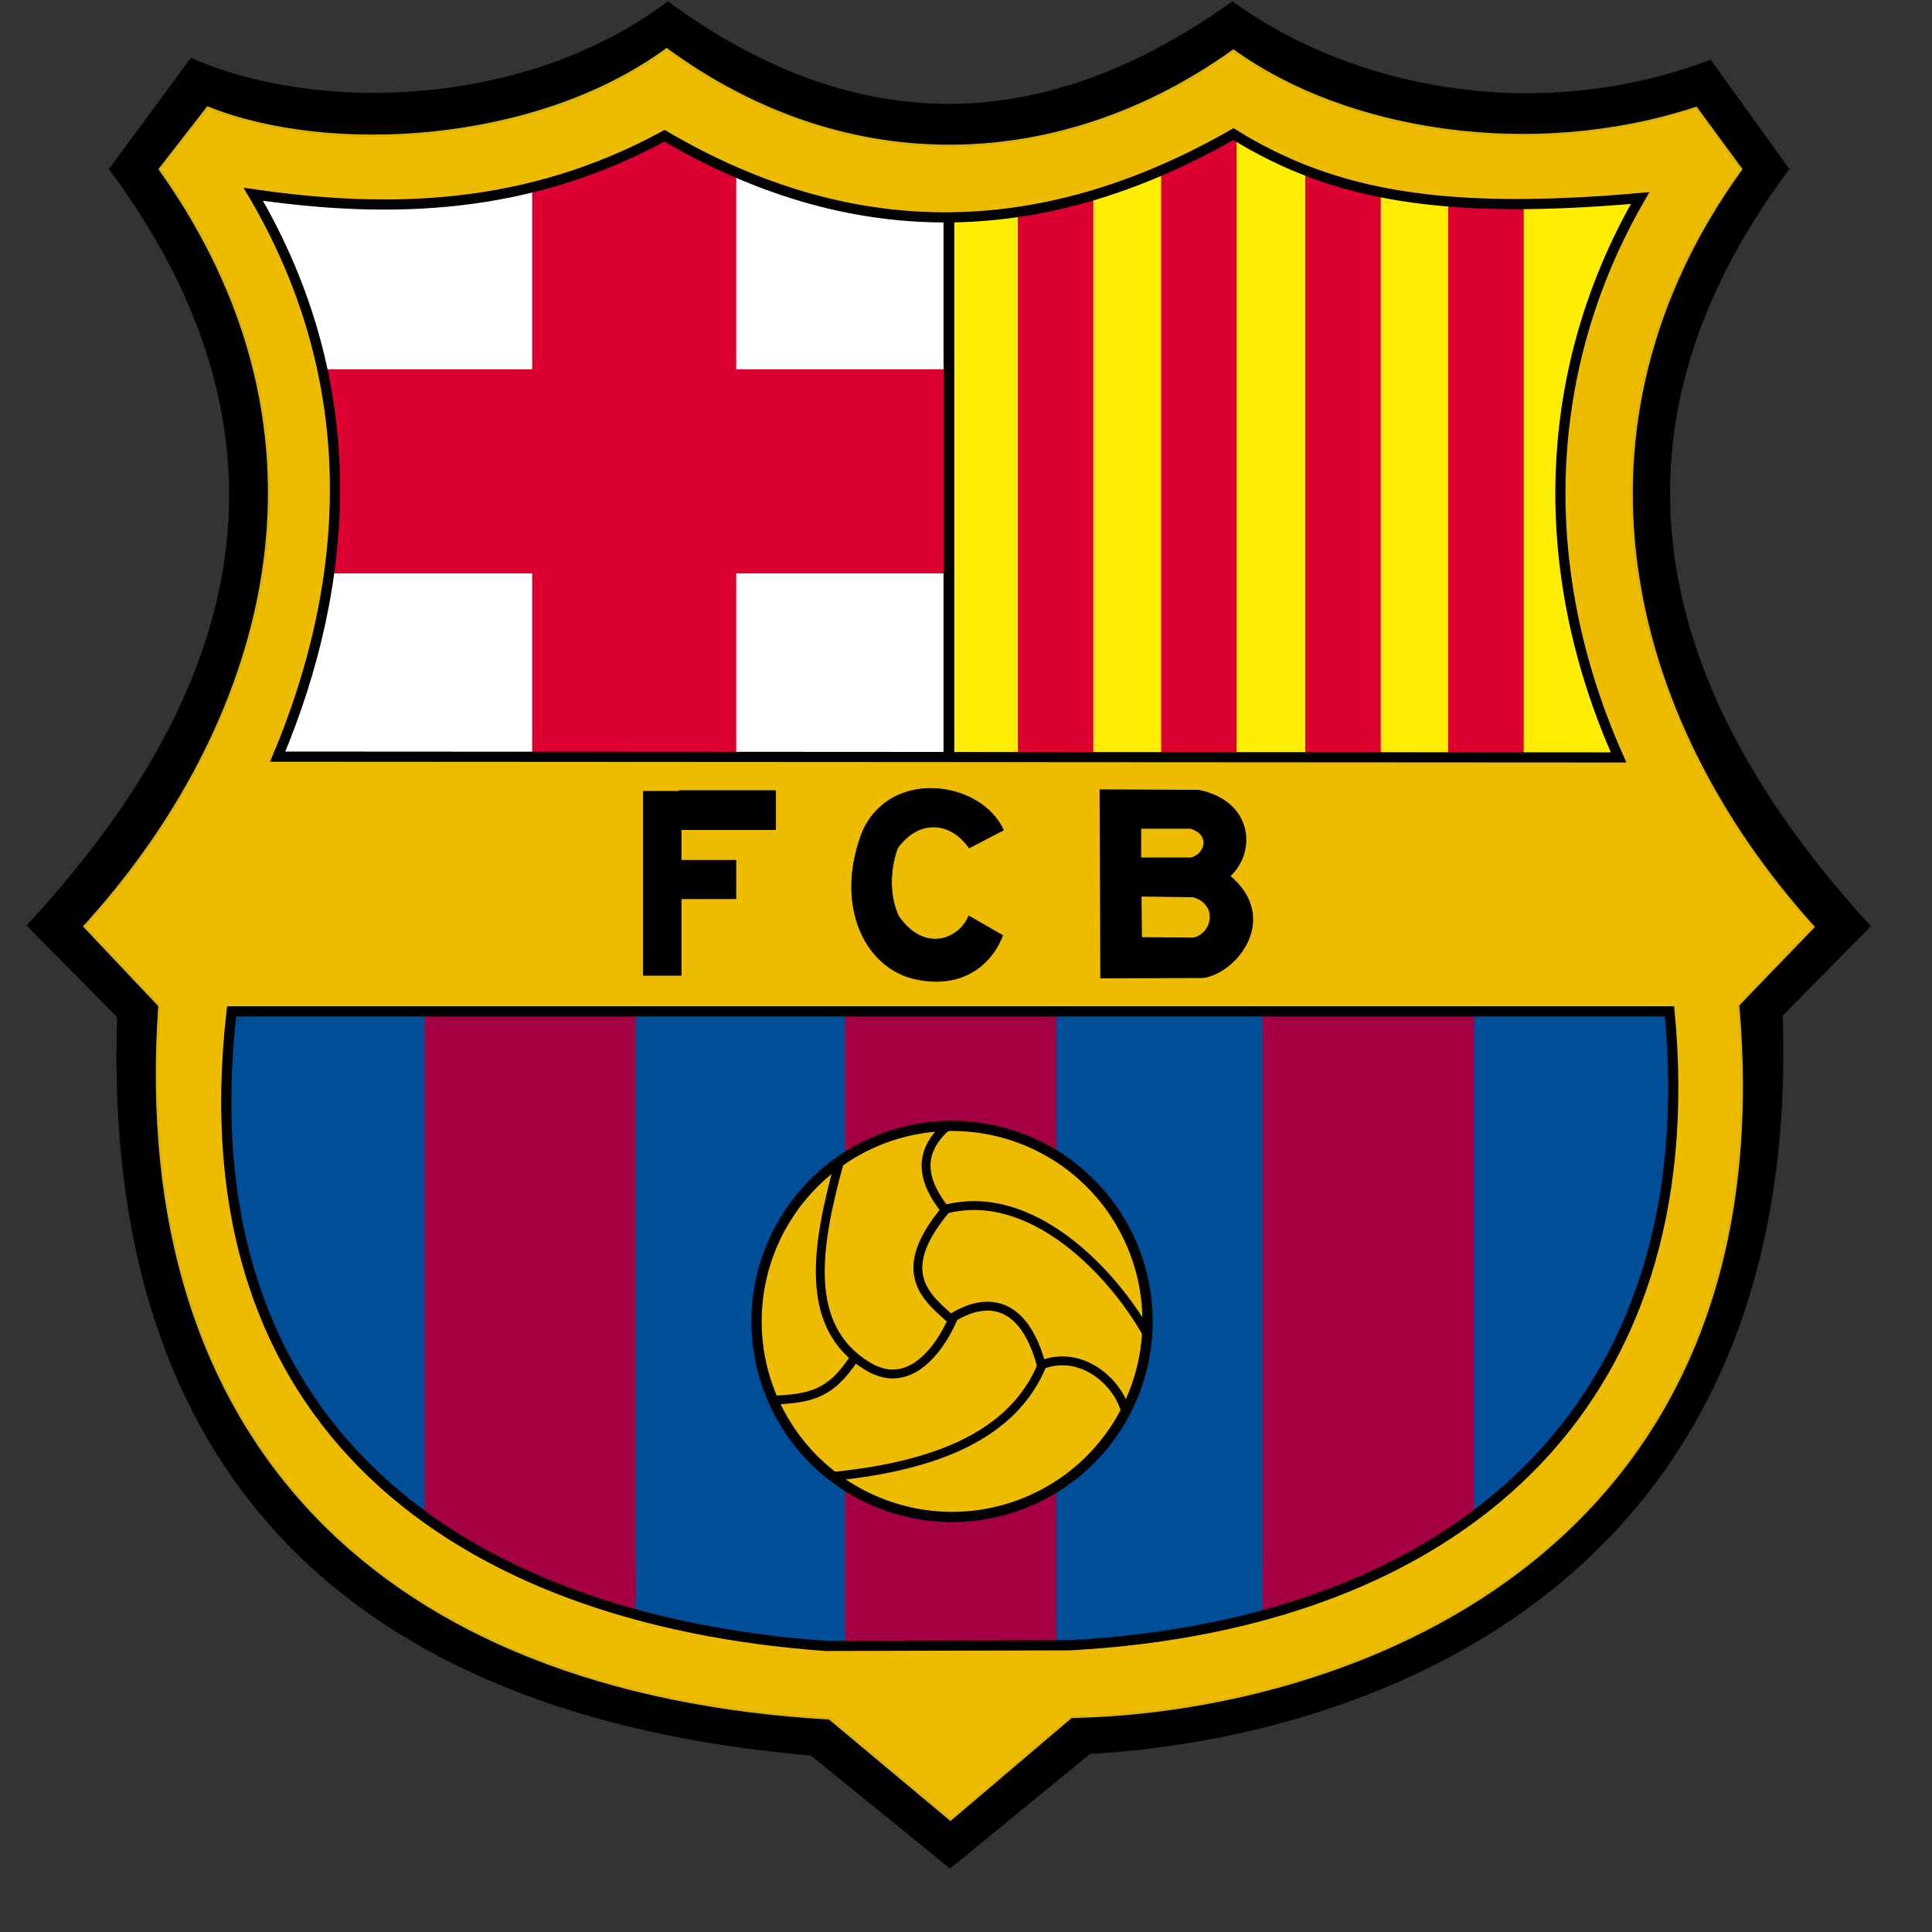
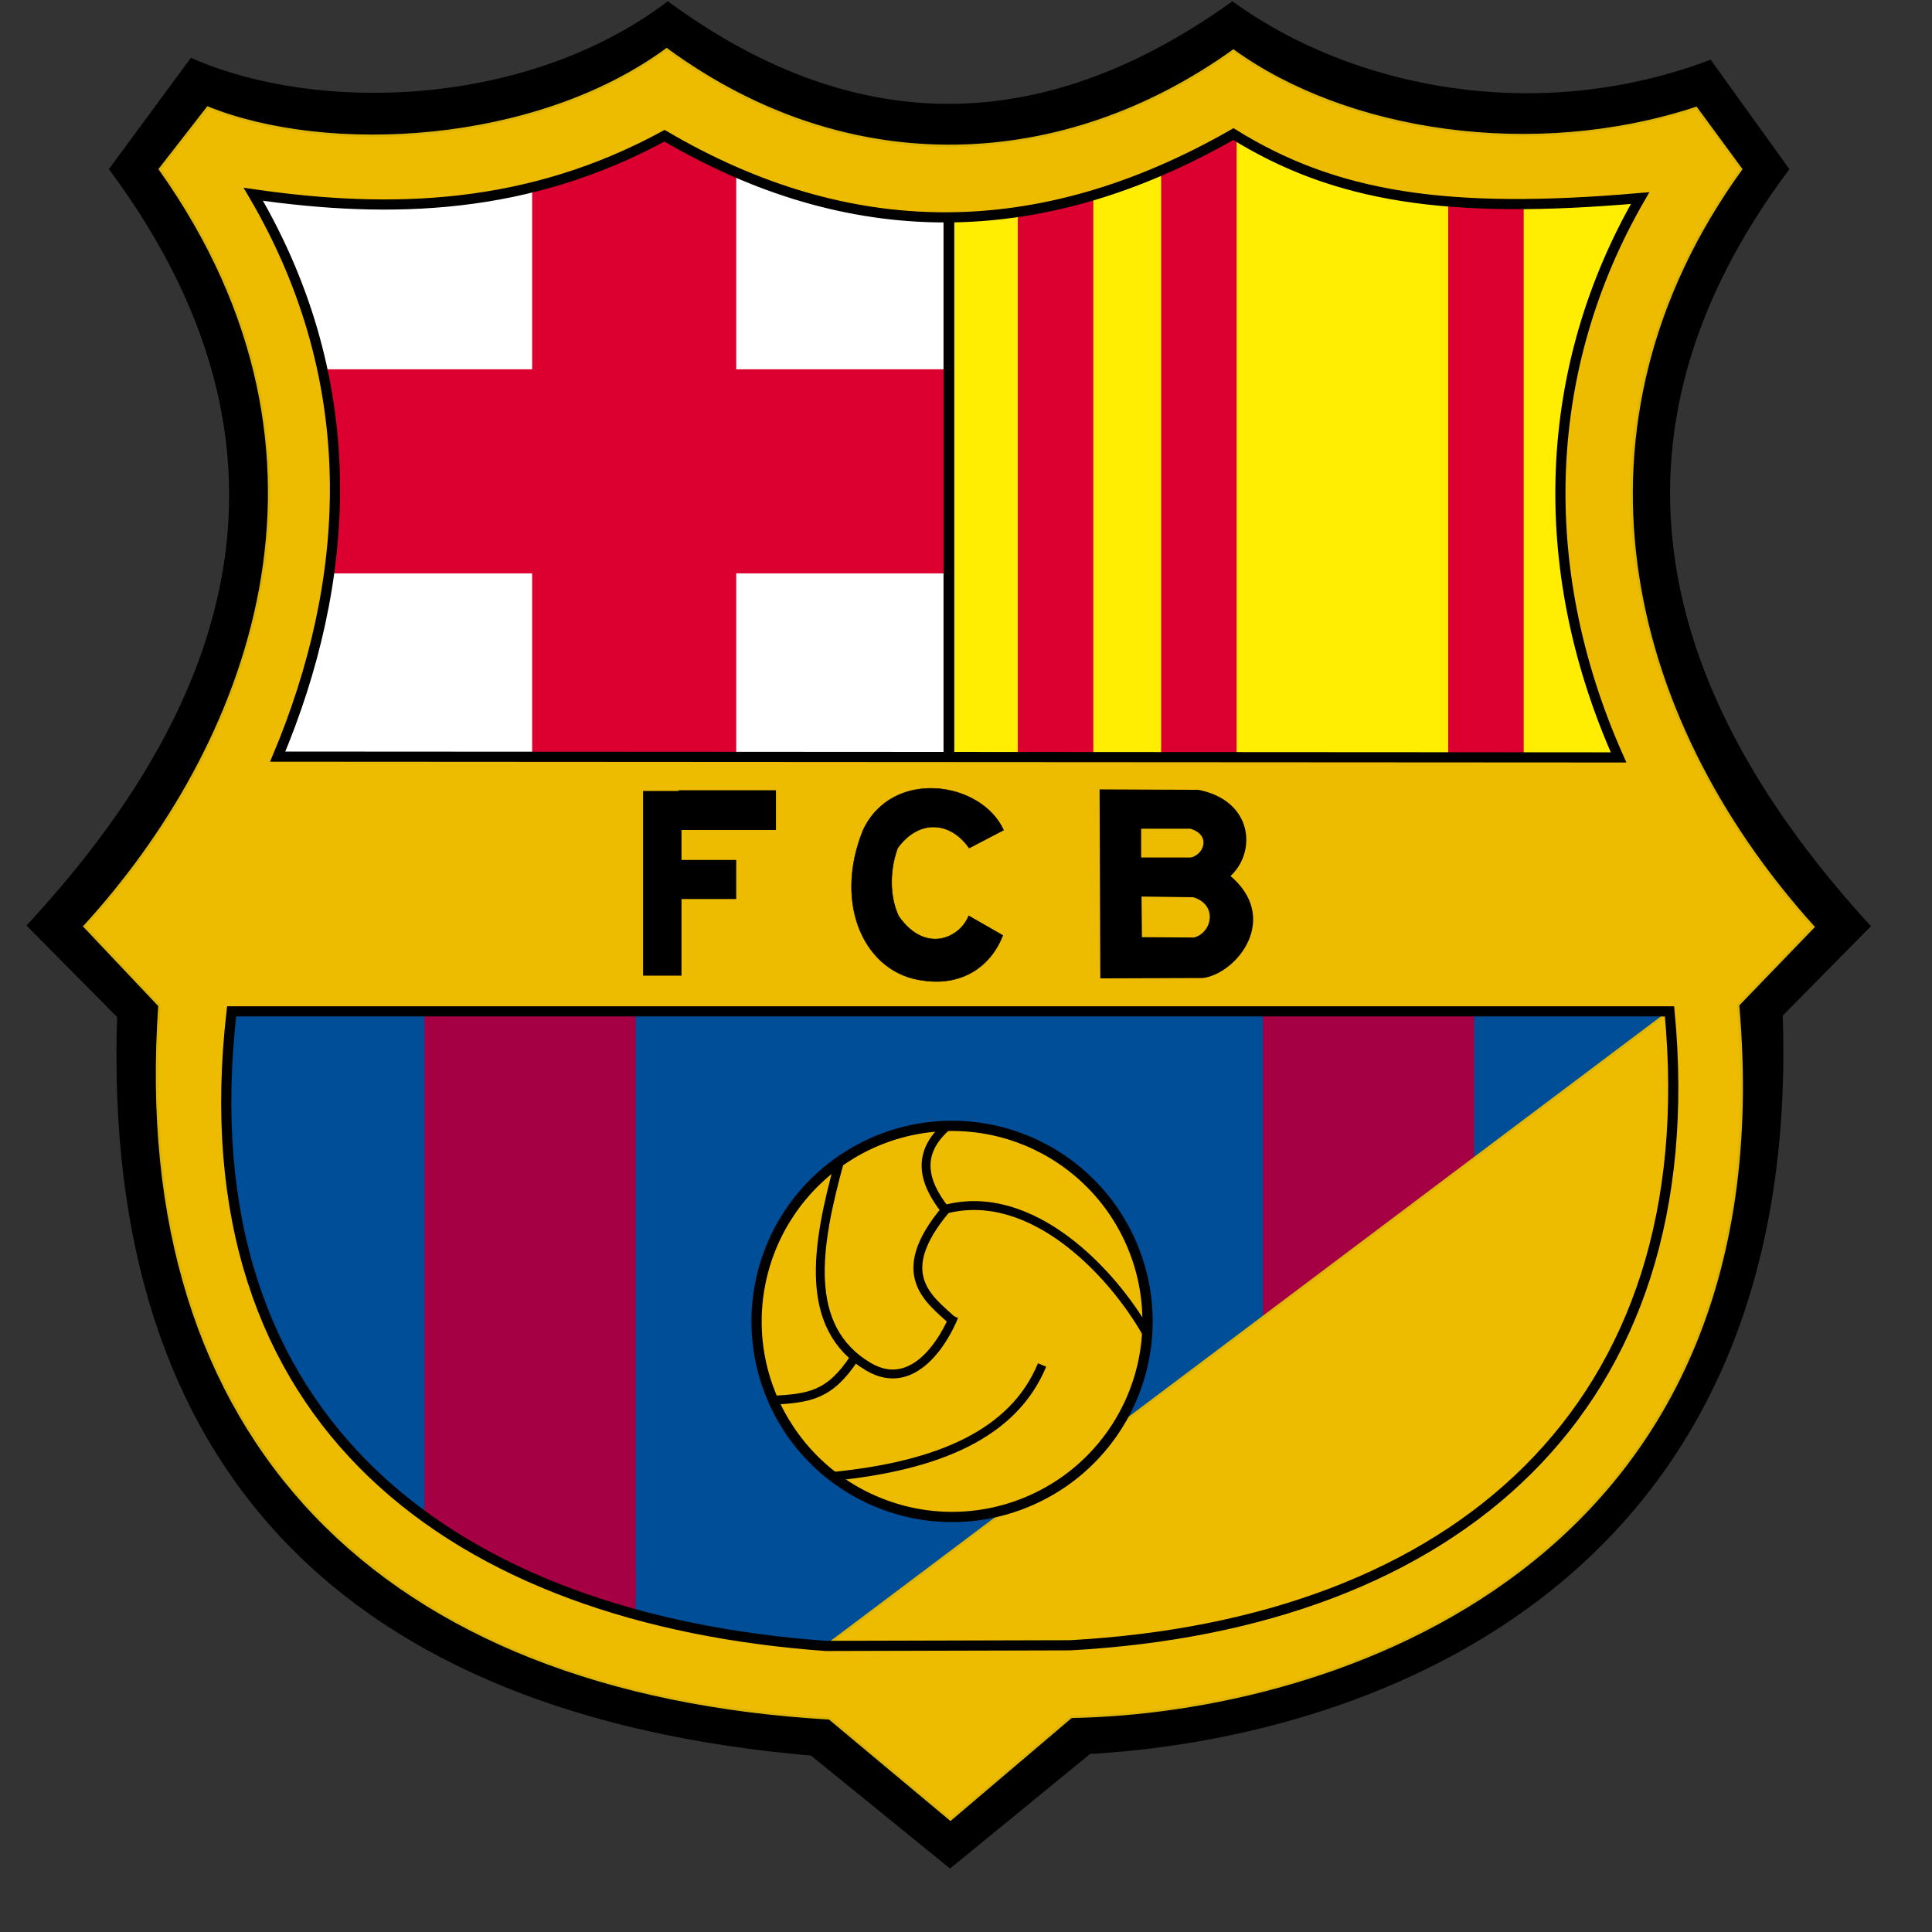
<svg xmlns="http://www.w3.org/2000/svg" width="27" height="27" viewBox="0 0 27 27" fill="none">
  <rect x="0" y="0" width="27" height="27" fill="#333333" stroke="none" />
  <path fill-rule="evenodd" clip-rule="evenodd" d="M2.674 0.83C4.453 1.611 7.374 1.519 9.333 0.04C12.072 2.047 14.709 1.841 17.223 0.04C18.898 1.252 21.479 1.769 23.9 0.856L24.985 2.364C22.155 6.146 23.203 9.761 26.122 12.943L24.896 14.186C25.174 22.344 18.855 24.291 15.227 24.494L13.277 26.09L11.341 24.517C4.863 23.958 1.443 20.541 1.655 14.207L0.395 12.934C2.857 10.27 4.708 6.63 1.544 2.363L2.674 0.83Z" fill="black" stroke="black" stroke-width="0.036" />
  <path fill-rule="evenodd" clip-rule="evenodd" d="M2.821 14.043H23.663C24.211 19.81 20.547 22.925 14.975 23.232L11.434 23.241C6.103 22.857 2.132 20.043 2.821 14.043Z" fill="#004D98" />
-   <path d="M14.76 14.112H11.808V23.328H14.76V14.112Z" fill="#A50044" />
  <path d="M8.883 14.112H5.931V22.349H8.883V14.112Z" fill="#A50044" />
  <path d="M8.882 21.927H6.959V22.775H8.882V21.927Z" fill="#A50044" />
  <path d="M20.601 14.112H17.648V22.349H20.601V14.112Z" fill="#A50044" />
  <path d="M19.571 21.927H17.648V22.775H19.571V21.927Z" fill="#A50044" />
  <path fill-rule="evenodd" clip-rule="evenodd" d="M13.186 2.736V10.922L3.237 10.994L4.263 7.054L2.985 2.34L9.282 1.531L13.186 2.736Z" fill="white" />
  <path fill-rule="evenodd" clip-rule="evenodd" d="M13.33 2.736V10.922L23.279 10.994L22.254 7.054L23.531 2.34L17.234 1.531L13.33 2.736Z" fill="#FFED02" />
  <path d="M10.289 1.764H7.437V10.871H10.289V1.764Z" fill="#DB0030" />
  <path d="M13.187 8.013V5.161H4.31V8.013H13.187Z" fill="#DB0030" />
  <path d="M15.279 2.41H14.224V10.812H15.279V2.41Z" fill="#DB0030" />
  <path d="M17.282 1.808H16.227V10.832H17.282V1.808Z" fill="#DB0030" />
-   <path d="M19.296 2.316H18.241V10.851H19.296V2.316Z" fill="#DB0030" />
  <path d="M21.294 2.629H20.239V10.843H21.294V2.629Z" fill="#DB0030" />
-   <path fill-rule="evenodd" clip-rule="evenodd" d="M9.317 0.689C7.479 2.036 4.572 2.177 2.903 1.504L2.234 2.364C5.102 6.4 3.455 10.459 1.181 12.946L2.228 14.054C1.803 20.136 5.352 23.654 11.592 24.015L13.283 25.428L14.971 23.993C18.605 23.931 24.976 21.893 24.29 14.045L25.342 12.954C22.672 9.993 21.751 5.937 24.332 2.364L23.704 1.509C21.421 2.26 18.809 1.844 17.237 0.708C14.88 2.397 11.886 2.571 9.317 0.689ZM17.258 1.845C18.676 2.725 20.242 2.975 22.943 2.739C21.59 5.078 21.445 7.865 22.642 10.556L3.902 10.545C4.91 8.141 5.141 5.374 3.561 2.685C5.509 2.968 7.412 2.9 9.309 1.868C11.882 3.379 14.53 3.406 17.258 1.845ZM3.237 14.134H23.332C23.861 19.695 20.328 22.698 14.955 22.993L11.541 23.002C6.401 22.632 2.572 19.919 3.237 14.134Z" fill="#EDBB00" stroke="#DEB405" stroke-width="0.033" />
+   <path fill-rule="evenodd" clip-rule="evenodd" d="M9.317 0.689C7.479 2.036 4.572 2.177 2.903 1.504L2.234 2.364C5.102 6.4 3.455 10.459 1.181 12.946L2.228 14.054C1.803 20.136 5.352 23.654 11.592 24.015L13.283 25.428L14.971 23.993C18.605 23.931 24.976 21.893 24.29 14.045L25.342 12.954C22.672 9.993 21.751 5.937 24.332 2.364L23.704 1.509C21.421 2.26 18.809 1.844 17.237 0.708C14.88 2.397 11.886 2.571 9.317 0.689ZM17.258 1.845C18.676 2.725 20.242 2.975 22.943 2.739C21.59 5.078 21.445 7.865 22.642 10.556L3.902 10.545C4.91 8.141 5.141 5.374 3.561 2.685C5.509 2.968 7.412 2.9 9.309 1.868C11.882 3.379 14.53 3.406 17.258 1.845ZM3.237 14.134H23.332L11.541 23.002C6.401 22.632 2.572 19.919 3.237 14.134Z" fill="#EDBB00" stroke="#DEB405" stroke-width="0.033" />
  <path fill-rule="evenodd" clip-rule="evenodd" d="M3.54 2.715C5.12 5.403 4.889 8.17 3.881 10.574L22.62 10.585C21.422 7.894 21.569 5.107 22.921 2.768C20.221 3.004 18.655 2.754 17.237 1.874C14.509 3.436 11.861 3.408 9.287 1.897C7.39 2.929 5.488 2.997 3.54 2.715Z" stroke="black" stroke-width="0.142" />
  <path fill-rule="evenodd" clip-rule="evenodd" d="M3.237 14.134H23.332C23.86 19.695 20.327 22.698 14.955 22.993L11.541 23.002C6.402 22.632 2.572 19.919 3.237 14.134Z" stroke="black" stroke-width="0.142" />
  <path d="M13.265 2.996V10.589" stroke="black" stroke-width="0.142" />
  <path d="M16.037 18.467C16.037 18.826 15.967 19.181 15.829 19.513C15.692 19.844 15.491 20.145 15.237 20.399C14.984 20.653 14.682 20.854 14.351 20.991C14.019 21.129 13.664 21.2 13.305 21.2C12.947 21.2 12.591 21.129 12.26 20.991C11.928 20.854 11.627 20.653 11.373 20.399C11.12 20.145 10.918 19.844 10.781 19.513C10.644 19.181 10.573 18.826 10.573 18.467C10.573 18.108 10.644 17.753 10.781 17.421C10.918 17.09 11.12 16.788 11.373 16.535C11.627 16.281 11.928 16.08 12.26 15.942C12.591 15.805 12.947 15.734 13.305 15.734C13.664 15.734 14.019 15.805 14.351 15.942C14.682 16.08 14.984 16.281 15.237 16.535C15.491 16.788 15.692 17.09 15.829 17.421C15.967 17.753 16.037 18.108 16.037 18.467Z" fill="#EDBB00" stroke="black" stroke-width="0.143" />
  <path d="M11.73 16.241C11.411 17.404 11.213 18.548 12.133 19.098C12.776 19.482 13.211 18.699 13.331 18.395" stroke="black" stroke-width="0.124" />
  <path d="M10.777 19.569C11.316 19.544 11.597 19.5 11.942 18.975" stroke="black" stroke-width="0.124" />
-   <path d="M13.308 18.416C13.848 18.083 14.329 18.244 14.552 19.076C15.078 18.864 15.585 19.27 15.717 19.681" stroke="black" stroke-width="0.124" />
  <path d="M14.563 19.076C14.164 20.04 13.114 20.486 11.64 20.633" stroke="black" stroke-width="0.124" />
  <path d="M13.309 18.455C12.977 18.151 12.467 17.804 13.21 16.911C12.895 16.511 12.809 16.12 13.221 15.75" stroke="black" stroke-width="0.124" />
  <path d="M16.025 18.63C15.54 17.773 14.41 16.584 13.21 16.9" stroke="black" stroke-width="0.124" />
  <path d="M9.484 11.044V11.054H8.987V12.018V12.564V13.635H9.524V12.564H10.289V12.018H9.524V11.599H10.844V11.044H9.484Z" fill="black" />
  <path fill-rule="evenodd" clip-rule="evenodd" d="M13.544 11.852L14.025 11.601C13.718 10.922 12.472 10.729 12.062 11.601C11.639 12.642 12.089 13.609 12.907 13.703C13.427 13.779 13.839 13.524 14.014 13.072L13.538 12.799C13.412 13.115 12.928 13.332 12.56 12.805C12.446 12.569 12.417 12.206 12.544 11.852C12.846 11.437 13.288 11.482 13.544 11.852Z" fill="black" stroke="black" stroke-width="0.007" />
  <path fill-rule="evenodd" clip-rule="evenodd" d="M15.385 11.05L15.395 13.655L16.813 13.65C17.274 13.585 17.879 12.83 17.17 12.243C17.545 11.913 17.498 11.206 16.748 11.056L15.385 11.05ZM15.93 11.563H16.636C16.947 11.653 16.855 11.951 16.646 12.002H15.93V11.563ZM15.935 12.511L16.678 12.521C17.046 12.63 16.963 13.049 16.689 13.12L15.941 13.115L15.935 12.511Z" fill="black" stroke="black" stroke-width="0.036" />
</svg>